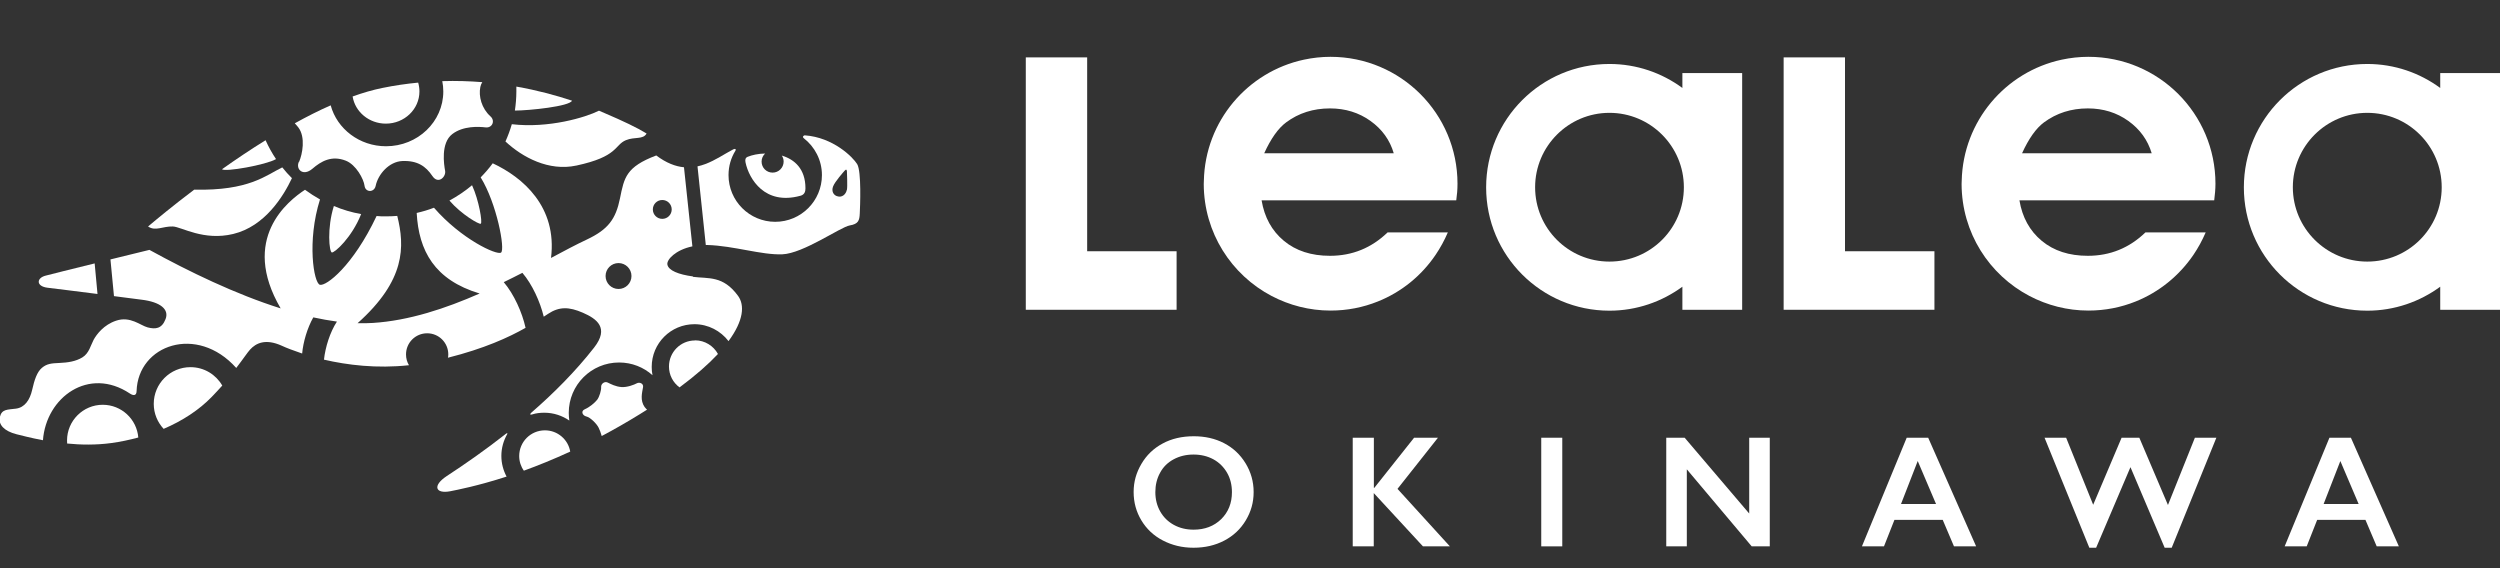
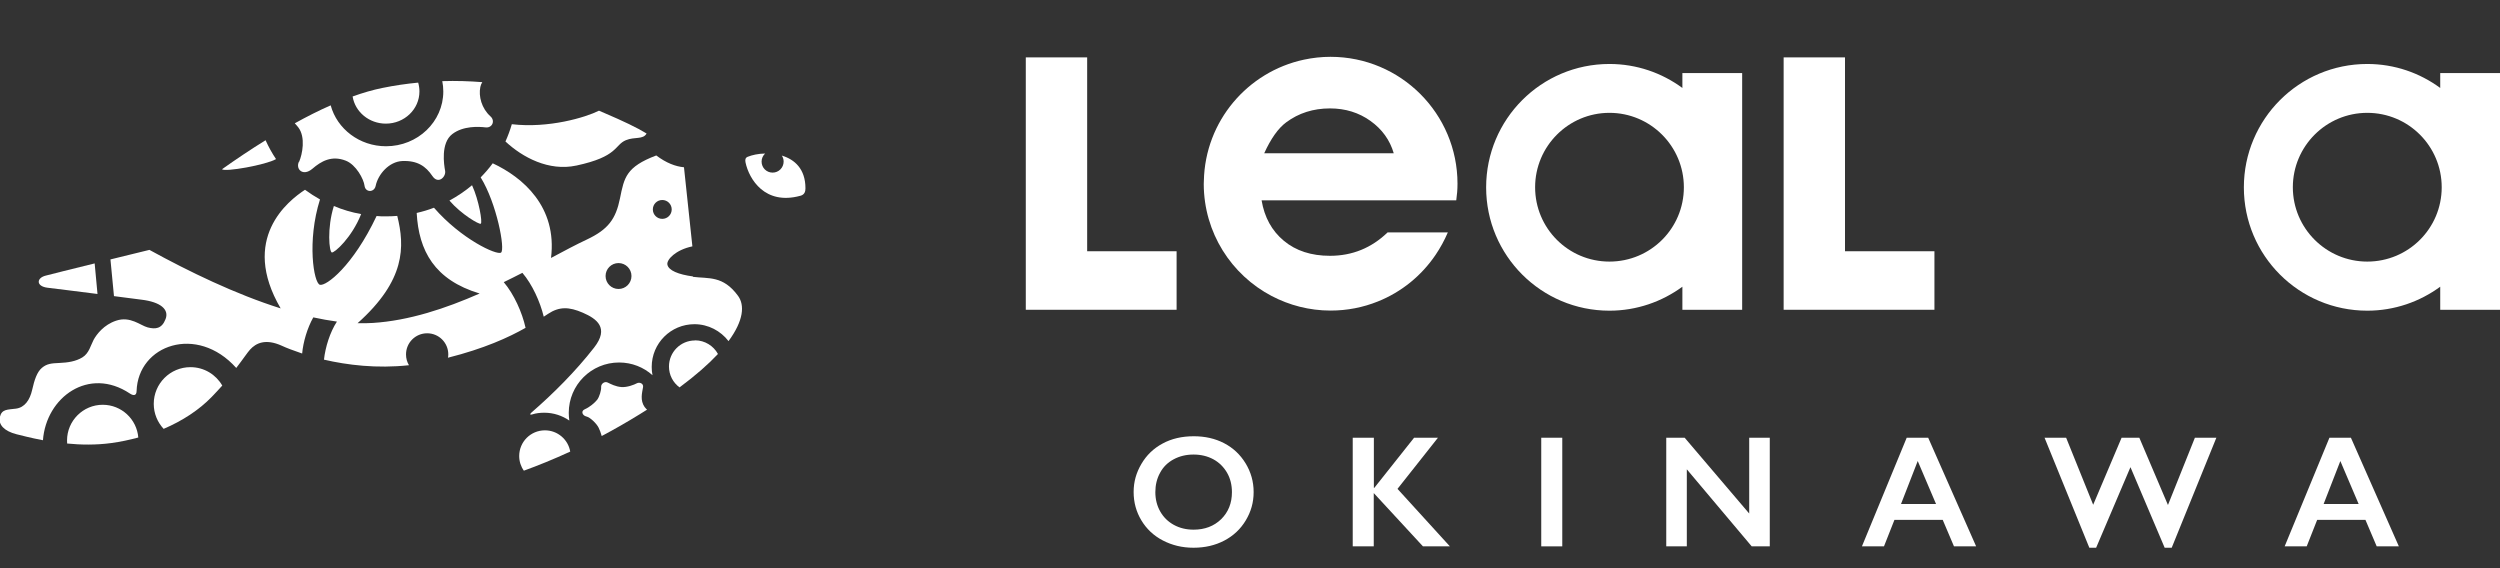
<svg xmlns="http://www.w3.org/2000/svg" id="cont" viewBox="0 0 220 50">
  <rect x="0" y="0" width="220" height="50" fill="#333333" stroke="none" />
  <defs>
    <style>
      .cls-1 {
        fill: #FFF;
      }

      .cls-1, .cls-2 {
        stroke-width: 0px;
      }

      .cls-2 {
        fill: #FFF;
      }
    </style>
  </defs>
  <g>
    <path class="cls-2" d="M90.27,5.05h5.4v17.06h7.87v5.15h-13.27V5.05Z" />
    <path class="cls-2" d="M148.05,6.43v1.31c-1.8-1.32-4.01-2.11-6.42-2.11-6,0-10.85,4.86-10.85,10.86s4.86,10.85,10.85,10.85c2.4,0,4.62-.79,6.42-2.11v2.03h5.26V6.43h-5.26ZM141.63,23.02c-3.62,0-6.54-2.93-6.54-6.54s2.93-6.55,6.54-6.55,6.55,2.93,6.55,6.55-2.93,6.54-6.55,6.54Z" />
    <path class="cls-2" d="M117.09,5c-.8,0-1.59.09-2.34.25-4.96,1.06-8.7,5.41-8.81,10.66,0,.1-.01.19-.01.28.01,4.29,2.43,8,5.98,9.86,1.55.81,3.31,1.28,5.18,1.28,1.47,0,2.87-.28,4.16-.8,2.08-.83,3.84-2.27,5.08-4.1.42-.62.78-1.28,1.08-1.98h-5.3c-1.42,1.37-3.11,2.06-5.07,2.06-1.65,0-3-.44-4.06-1.32-1.06-.88-1.71-2.07-1.96-3.56h17.13c.07-.48.11-.97.11-1.46,0-6.17-5-11.17-11.17-11.17ZM111.25,13.49c.59-1.3,1.24-2.21,1.93-2.72,1.1-.82,2.39-1.23,3.86-1.23,1.35,0,2.54.37,3.56,1.1,1.02.73,1.71,1.68,2.05,2.85h-11.42Z" />
    <path class="cls-2" d="M156.96,5.05h5.4v17.06h7.87v5.15h-13.27V5.05Z" />
    <path class="cls-2" d="M214.74,6.43v1.31c-1.8-1.32-4.01-2.11-6.42-2.11-6,0-10.86,4.86-10.86,10.86s4.86,10.85,10.86,10.85c2.4,0,4.62-.79,6.42-2.11v2.03h5.26V6.43h-5.26ZM208.32,23.02c-3.61,0-6.55-2.93-6.55-6.54s2.93-6.55,6.55-6.55,6.55,2.93,6.55,6.55-2.93,6.54-6.55,6.54Z" />
-     <path class="cls-2" d="M183.78,5c-.8,0-1.59.09-2.34.25-4.96,1.06-8.69,5.41-8.81,10.66,0,.1-.01.19-.01.28.01,4.29,2.43,8,5.98,9.86,1.55.81,3.31,1.28,5.18,1.28,1.47,0,2.87-.28,4.16-.8,2.07-.83,3.83-2.27,5.08-4.1.42-.62.78-1.28,1.08-1.98h-5.3c-1.42,1.37-3.11,2.06-5.07,2.06-1.65,0-3-.44-4.06-1.32-1.06-.88-1.71-2.07-1.96-3.56h17.14c.06-.48.11-.97.11-1.46,0-6.17-5-11.17-11.17-11.17ZM177.94,13.49c.59-1.3,1.24-2.21,1.93-2.72,1.11-.82,2.4-1.23,3.86-1.23,1.35,0,2.54.37,3.56,1.1,1.02.73,1.71,1.68,2.06,2.85h-11.42Z" />
  </g>
  <g>
    <path class="cls-1" d="M105.05,38.39c.99,0,1.88.2,2.67.61s1.42,1,1.89,1.77c.47.77.71,1.61.71,2.53s-.23,1.72-.69,2.49-1.09,1.36-1.89,1.78c-.8.42-1.7.63-2.71.63s-1.89-.22-2.7-.64-1.44-1.02-1.89-1.77-.68-1.58-.68-2.49.23-1.7.68-2.47,1.07-1.37,1.87-1.8c.79-.43,1.71-.64,2.74-.64ZM101.67,43.3c0,.63.14,1.2.43,1.71.29.51.69.9,1.2,1.18.51.28,1.09.42,1.74.42.98,0,1.79-.31,2.42-.92.63-.62.95-1.41.95-2.38,0-.63-.14-1.21-.43-1.71s-.69-.9-1.2-1.18c-.52-.28-1.1-.42-1.75-.42s-1.23.14-1.75.42c-.52.28-.92.67-1.19,1.18-.28.5-.42,1.08-.42,1.71Z" />
    <path class="cls-1" d="M120.9,38.52v4.41h.04l3.5-4.41h2.1l-3.56,4.5,4.61,5.06h-2.37l-4.33-4.69v4.69h-1.85v-9.56h1.85Z" />
    <path class="cls-1" d="M137.48,38.52v9.56h-1.85v-9.56h1.85Z" />
    <path class="cls-1" d="M148.25,38.52l5.68,6.67v-6.67h1.81v9.56h-1.59l-5.71-6.78v6.78h-1.81v-9.56h1.62Z" />
    <path class="cls-1" d="M169.68,38.52l4.22,9.56h-1.95l-.99-2.33h-4.25l-.92,2.33h-1.94l3.94-9.56h1.89ZM167.28,44.35h3.09l-1.61-3.78-1.47,3.78Z" />
    <path class="cls-1" d="M181.82,38.52l2.38,5.9,2.5-5.9h1.56l2.52,5.92,2.37-5.92h1.89l-3.93,9.68h-.62l-3.01-7.09-3.02,7.09h-.6l-3.94-9.68h1.91Z" />
    <path class="cls-1" d="M206.88,38.52l4.22,9.56h-1.95l-.99-2.33h-4.25l-.92,2.33h-1.94l3.94-9.56h1.89ZM204.47,44.35h3.09l-1.61-3.78-1.47,3.78Z" />
  </g>
  <g>
    <path class="cls-1" d="M33.95,10.88c1.64,0,2.96-1.27,2.96-2.83,0-.27-.04-.53-.11-.78-1.03.1-2.08.25-3.15.47-.85.17-1.73.43-2.62.75.22,1.36,1.45,2.39,2.93,2.39Z" />
    <path class="cls-1" d="M26.3,14.24c-.3.66.37,1.31,1.19.61.77-.66,1.69-1.2,2.94-.71.9.35,1.58,1.62,1.65,2.21.07.59.85.62.98,0,.21-1.01,1.17-2.13,2.35-2.18,1.33-.05,2.06.46,2.64,1.32.52.77,1.22.06,1.12-.46-.1-.53-.4-2.44.63-3.23.96-.74,2.34-.66,2.93-.59.59.07.87-.58.43-.97-.78-.7-1.06-1.77-.89-2.59.03-.15.09-.29.17-.42-1.13-.09-2.3-.13-3.52-.09.06.3.09.6.09.91,0,2.66-2.25,4.82-5.04,4.82-2.34,0-4.31-1.53-4.87-3.6-1.05.46-2.11,1-3.16,1.58.1.11.21.23.31.36.66.86.36,2.37.07,3.03Z" />
    <path class="cls-1" d="M24.29,14c-.35-.52-.66-1.08-.92-1.66-1.34.83-2.63,1.7-3.83,2.55.22.27,3.89-.38,4.75-.89Z" />
-     <path class="cls-1" d="M15.21,19.93c.76.03,2.7,1.29,5.31.66,2.8-.67,4.43-3.34,5.17-4.91-.3-.3-.59-.62-.85-.95-1.45.7-2.91,2.07-7.75,1.96-1.87,1.41-3.31,2.61-4.06,3.24.66.45,1.27-.03,2.2,0Z" />
    <path class="cls-1" d="M29.2,22.22c.25.03,1.76-1.31,2.58-3.38-.84-.15-1.64-.39-2.4-.71-.61,1.93-.42,4.06-.17,4.09Z" />
-     <path class="cls-1" d="M42.31,19.68c.16-.09-.16-2.05-.77-3.38-.61.51-1.27.96-1.99,1.35,1.04,1.21,2.61,2.12,2.76,2.04Z" />
-     <path class="cls-1" d="M50.34,8.86c-1.42-.47-3.07-.92-4.9-1.24,0,.14,0,.29,0,.43,0,.57-.05,1.13-.13,1.68,1.23,0,4.86-.37,5.03-.88Z" />
+     <path class="cls-1" d="M42.31,19.68c.16-.09-.16-2.05-.77-3.38-.61.51-1.27.96-1.99,1.35,1.04,1.21,2.61,2.12,2.76,2.04" />
    <path class="cls-1" d="M4.18,25.32c.58.08,2.53.3,4.4.55l-.25-2.69c-1.98.48-3.89.97-4.29,1.07-.84.2-.89.94.14,1.07Z" />
    <path class="cls-1" d="M9.04,35.62c-1.73,0-3.14,1.41-3.14,3.14,0,.09,0,.18.01.27,1.21.12,2.55.14,3.87-.04.82-.11,1.61-.28,2.39-.49-.13-1.61-1.48-2.88-3.13-2.88Z" />
    <path class="cls-1" d="M16.76,32.31c-1.78,0-3.23,1.44-3.23,3.23,0,.85.33,1.62.87,2.2,1.66-.71,3.11-1.66,4.22-2.8.34-.35.65-.69.94-1.01-.56-.97-1.6-1.62-2.8-1.62Z" />
-     <path class="cls-1" d="M44.55,38.15c-1.83,1.44-3.64,2.7-5.23,3.74-1.28.84-1.02,1.59.3,1.34.6-.12,2.39-.46,4.96-1.29-.29-.54-.46-1.16-.46-1.82,0-.7.19-1.34.51-1.91.05-.09,0-.12-.07-.06Z" />
    <path class="cls-1" d="M47.95,37.87c-1.25,0-2.26,1.01-2.26,2.26,0,.48.15.93.41,1.29,1.24-.45,2.6-1,4.08-1.68-.18-1.06-1.11-1.87-2.22-1.87Z" />
    <path class="cls-1" d="M61.16,29.96c-1.27,0-2.29,1.03-2.29,2.29,0,.76.36,1.42.93,1.84,1.44-1.07,2.55-2.05,3.38-2.94-.39-.71-1.15-1.2-2.01-1.2Z" />
    <path class="cls-1" d="M56.74,35.84c-.44-.62-.23-1.29-.15-1.78.05-.31-.31-.46-.55-.33-.24.13-.86.37-1.36.33-.51-.04-.92-.26-1.21-.4-.29-.13-.59.13-.57.4s-.15.86-.35,1.12-.68.66-1.08.83c-.4.17-.2.57.13.64.33.07.9.62,1.08.99.1.21.2.46.27.73,1.08-.57,2.2-1.21,3.35-1.92.22-.14.43-.27.64-.4-.07-.06-.13-.13-.19-.21Z" />
    <path class="cls-1" d="M61,24.33c-1.29-.17-2.18-.53-2.27-1.05-.08-.42.71-1.29,2.2-1.6l-.74-6.96c-.74-.07-1.55-.37-2.44-1.04-2.66,1.01-2.82,1.94-3.19,3.77-.37,1.82-1.03,2.74-2.92,3.63-.92.43-1.99,1-3.15,1.62.56-4.51-2.49-7.1-5.13-8.33-.32.44-.68.85-1.06,1.24,1.41,2.27,2.18,6.36,1.79,6.62-.38.25-3.49-1.18-5.9-3.95-.49.19-1,.34-1.52.46.18,3.33,1.56,5.89,5.54,7.09-2.98,1.31-6.21,2.39-9.41,2.59-.43.03-.87.03-1.33.02,4.23-3.78,4.16-6.74,3.49-9.44-.34.03-.68.04-1.03.04-.26,0-.53,0-.79-.03-2.08,4.4-4.44,6.2-4.99,6.05-.54-.15-1.15-3.83.01-7.51-.46-.26-.9-.54-1.32-.85-1.49.98-5.73,4.3-2.14,10.44-3.97-1.25-8.07-3.24-11.55-5.15,0,0-1.58.38-3.43.84l.31,3.23c1.19.16,2.15.28,2.4.31,1.7.2,2.47.86,2.14,1.71-.33.86-.89.91-1.58.73-.64-.17-1.52-1.01-2.77-.59-1.08.36-1.71,1.19-1.98,1.68-.26.49-.4,1.19-.99,1.55-.59.36-1.29.46-2.01.49-.73.03-1.12.07-1.55.43-.43.36-.66,1.05-.86,1.94-.2.89-.66,1.55-1.42,1.65s-1.25.03-1.42.73c-.16.69.4,1.25,1.45,1.52.42.1,1.26.33,2.34.53.28-3.78,4.03-6.52,7.65-4.11.3.2.58.21.59-.21.12-4.07,5.31-5.91,8.77-2.04.61-.79.98-1.36,1.22-1.62.51-.56,1.35-.99,2.8-.33.36.17.98.41,1.78.68.09-1.01.45-2.24.98-3.18.71.15,1.4.28,2.08.37-.61.93-1.02,2.25-1.14,3.35,2.03.47,4.64.8,7.48.49-.17-.28-.26-.6-.26-.95,0-1.03.83-1.86,1.86-1.86s1.86.83,1.86,1.86c0,.1-.01.2-.03.29,3.18-.8,5.35-1.79,6.83-2.63-.3-1.36-1.02-2.96-1.92-4.02.56-.27,1.11-.55,1.64-.82.87,1.02,1.56,2.54,1.88,3.86.14-.09.26-.18.38-.25.98-.65,1.84-.63,3.06-.1,1.22.53,2.35,1.33.99,3.07-1.64,2.1-3.56,4.02-5.54,5.74-.11.1-.12.21.09.14.34-.11.7-.15,1.07-.15.82,0,1.58.26,2.2.69-.03-.22-.05-.45-.05-.68,0-2.45,1.98-4.43,4.43-4.43,1.13,0,2.16.42,2.94,1.12-.05-.24-.07-.48-.07-.73,0-2.08,1.68-3.76,3.76-3.76,1.22,0,2.31.59,3,1.49,1.34-1.82,1.43-3.17.84-3.98-1.32-1.81-2.59-1.5-3.99-1.68ZM54.43,25.43c-.63,0-1.14-.51-1.14-1.14s.51-1.14,1.14-1.14,1.14.51,1.14,1.14-.51,1.14-1.14,1.14ZM58.28,19.26c-.46,0-.83-.37-.83-.83s.37-.83.83-.83.83.37.83.83-.37.83-.83.83Z" />
-     <path class="cls-1" d="M64.55,13.13c-.2.11-.4.22-.61.34-.79.46-1.62.97-2.56,1.17l.73,6.92s.09,0,.14,0c2.34.07,4.75.89,6.59.82,1.85-.07,5.14-2.41,5.93-2.54.79-.13.86-.46.89-1.05.03-.59.16-3.71-.23-4.35-.38-.61-2.1-2.35-4.61-2.53-.08,0-.26.12-.08.26.96.75,1.59,1.92,1.59,3.24,0,2.27-1.84,4.11-4.11,4.11s-4.11-1.84-4.11-4.11c0-.79.22-1.53.61-2.15.07-.11-.01-.21-.17-.12ZM74.52,16.71c-.08.39-.43.73-.9.54-.26-.1-.47-.41-.31-.84s.94-1.3,1.02-1.39c.13-.14.18-.11.2.06,0,.09.06,1.32,0,1.62Z" />
    <path class="cls-1" d="M70.43,17.23c.39-.1.45-.4.45-.66,0-1.7-.95-2.54-2.08-2.88.1.15.16.33.16.53,0,.53-.43.97-.97.97s-.97-.43-.97-.97c0-.28.12-.53.31-.71-.6.01-1.15.13-1.54.29-.21.09-.23.27-.18.51.31,1.45,1.7,3.77,4.81,2.92Z" />
    <path class="cls-1" d="M50.72,14.57c3.69-.79,3.34-1.8,4.35-2.23.79-.33,1.51-.03,1.83-.59h0c-.84-.52-2.09-1.11-3.68-1.79-.16-.07-.51-.22-.51-.22-1.17.59-4.43,1.57-7.67,1.19-.15.52-.34,1.03-.56,1.52,1.5,1.4,3.82,2.64,6.23,2.12Z" />
  </g>
</svg>